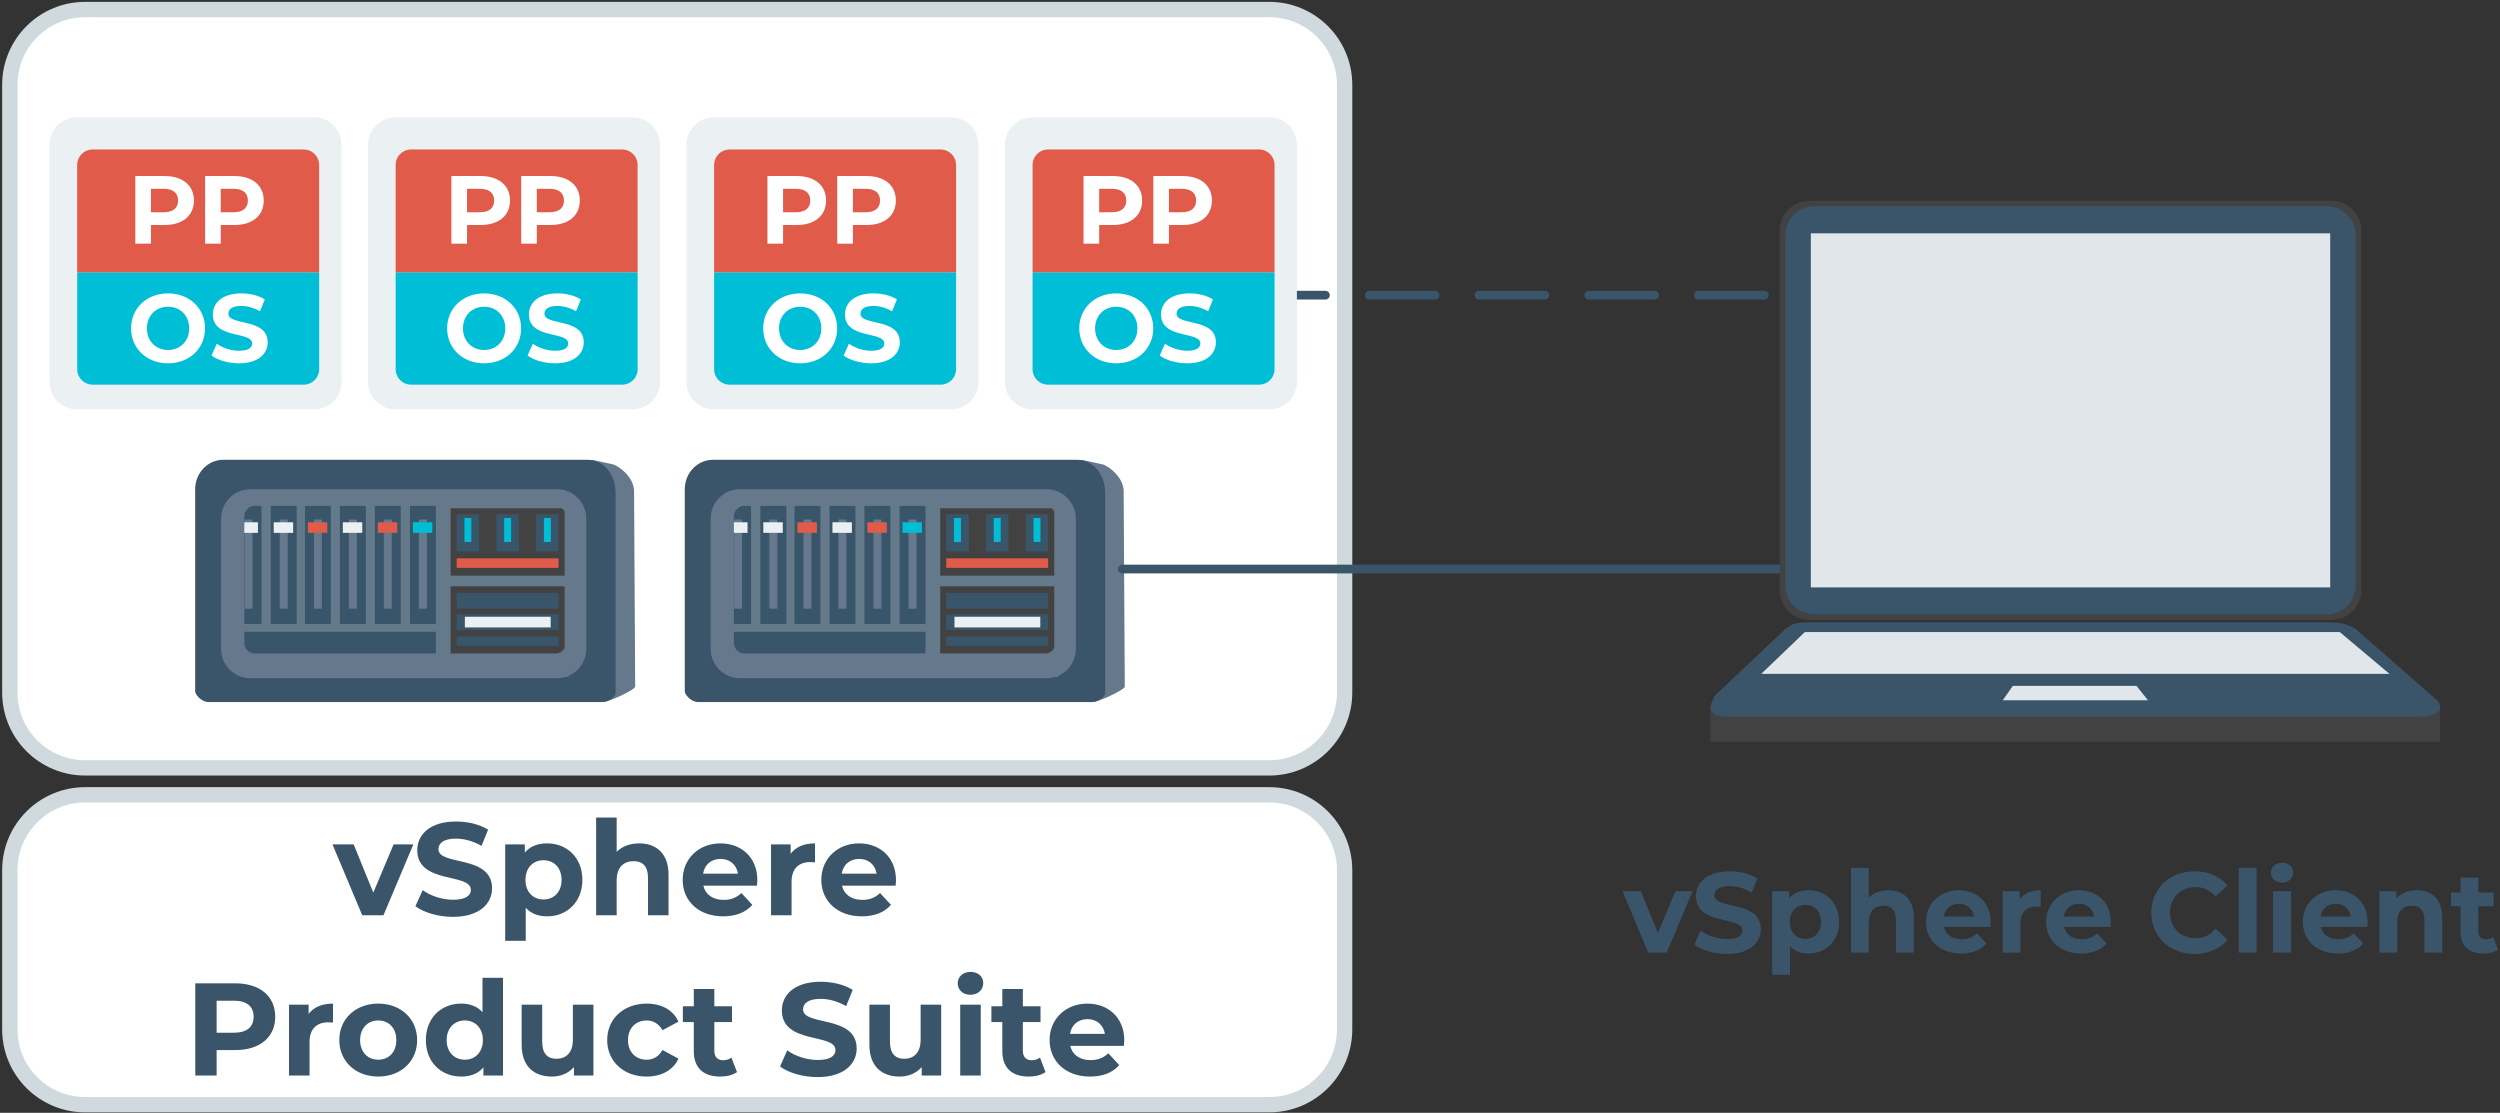
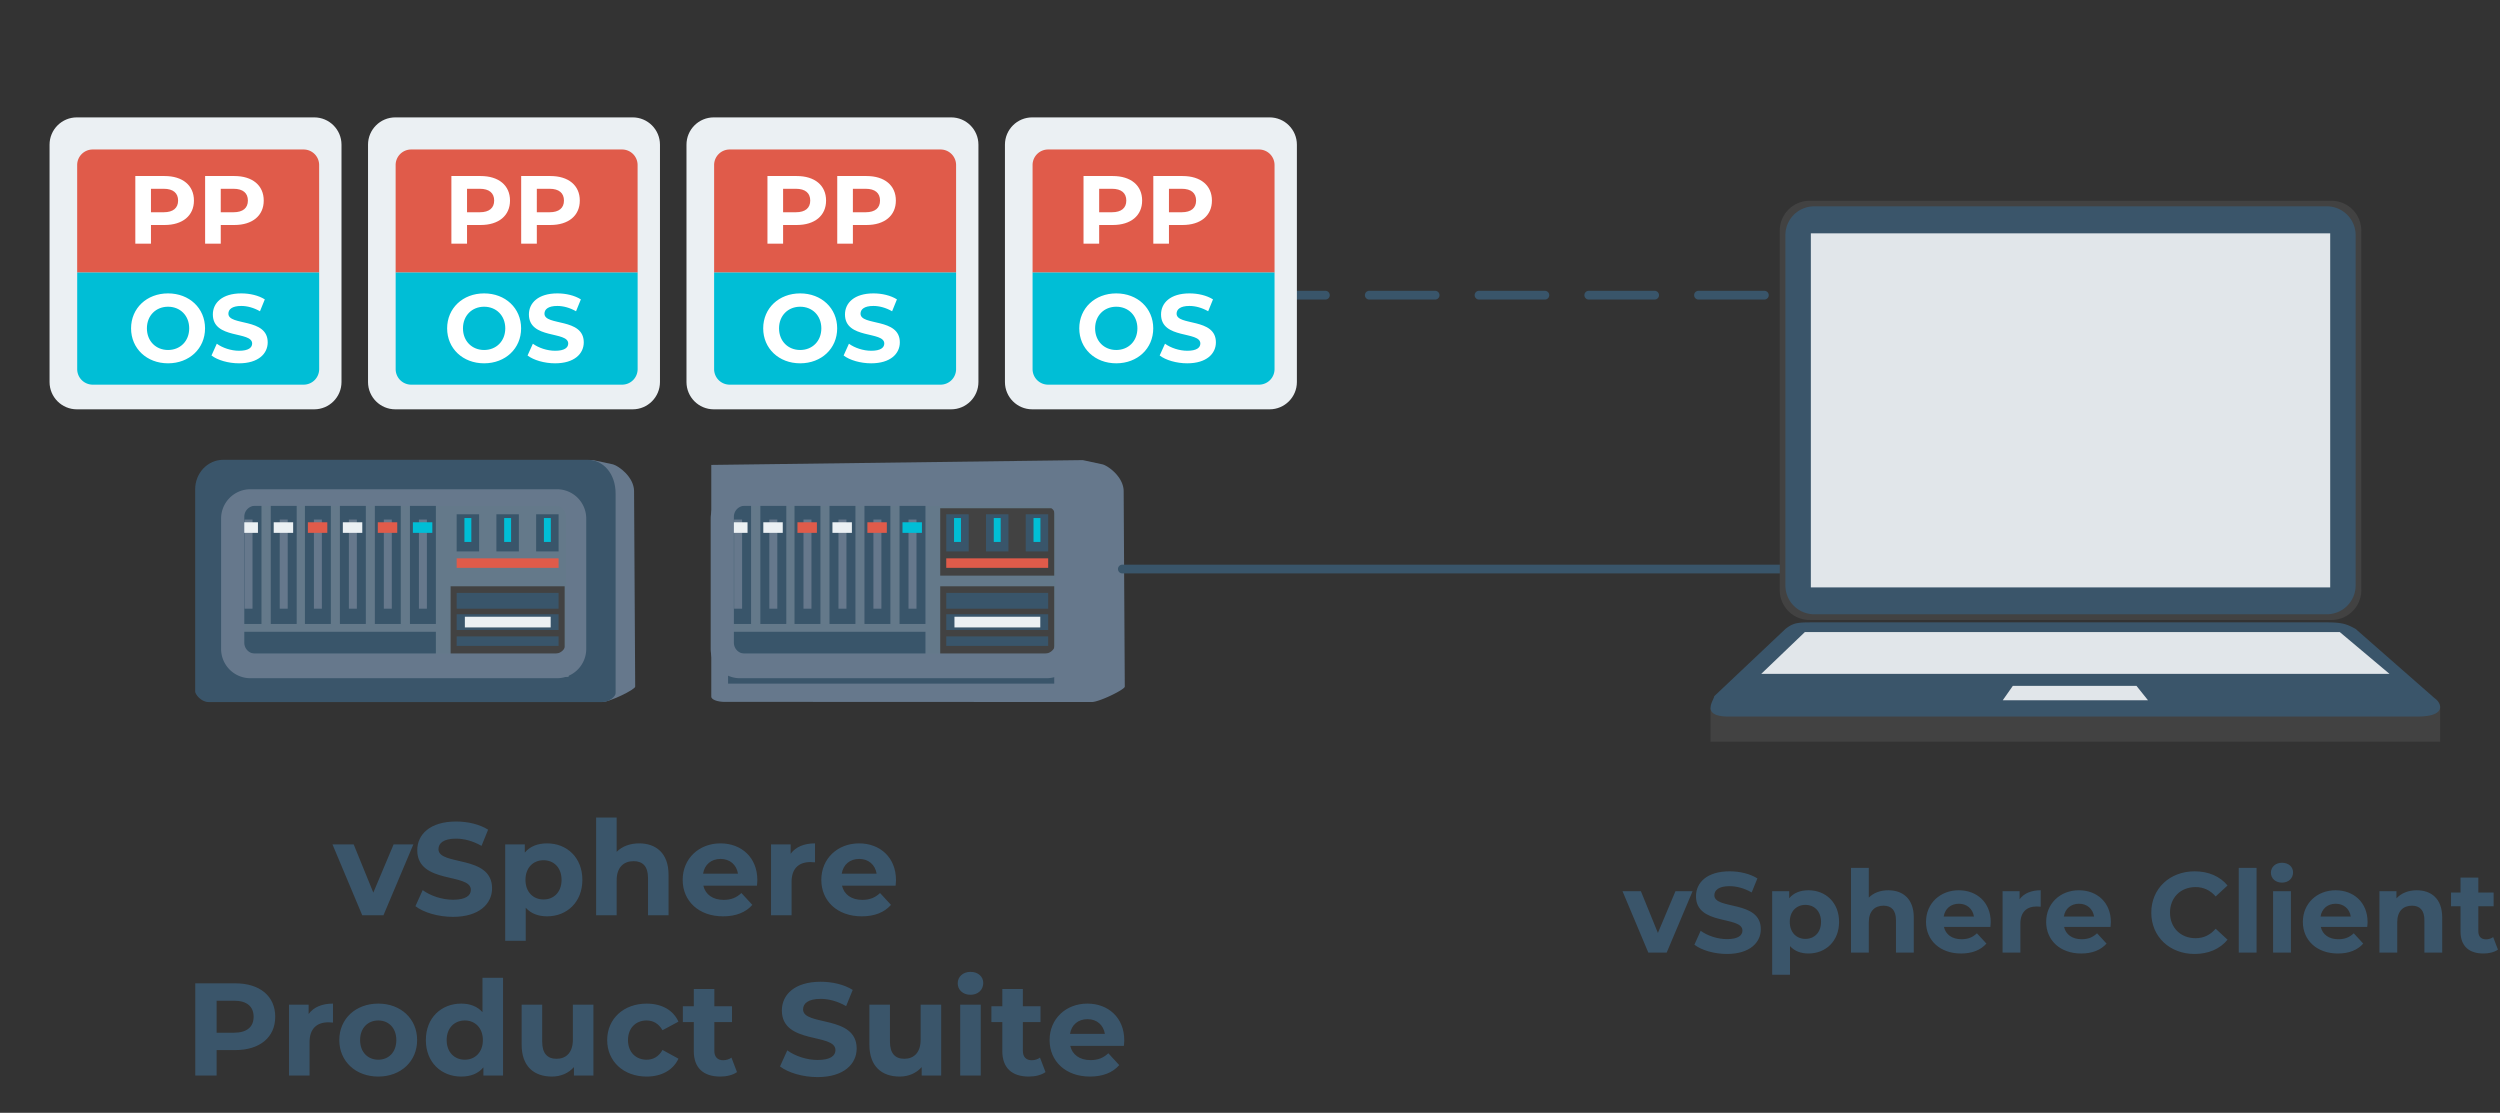
<svg xmlns="http://www.w3.org/2000/svg" width="1139" height="507" fill="none">
  <rect width="100%" height="100%" fill="#333333" stroke="none" />
-   <path d="M578.289 4.34h-539.5c-18.955 0-34.32 15.365-34.32 34.32v276.87c0 18.954 15.365 34.32 34.32 34.32h539.5c18.954 0 34.32-15.366 34.32-34.32V38.66c0-18.955-15.366-34.32-34.32-34.32zM578.289 362.121h-539.5c-18.955 0-34.32 15.366-34.32 34.32v72.54c0 18.954 15.365 34.32 34.32 34.32h539.5c18.954 0 34.32-15.366 34.32-34.32v-72.54c0-18.954-15.366-34.32-34.32-34.32z" fill="#fff" stroke="#D0D9DD" stroke-width="6.98" stroke-miterlimit="10" />
  <path d="M179.321 384.72l-9.24 21.96-8.94-21.96h-9.66l13.56 32.28h9.66l13.62-32.28h-9zm27.045 33c12 0 17.82-6 17.82-13.02 0-15.42-24.42-10.08-24.42-17.82 0-2.64 2.22-4.8 7.98-4.8 3.72 0 7.74 1.08 11.64 3.3l3-7.38c-3.9-2.46-9.3-3.72-14.58-3.72-11.94 0-17.7 5.94-17.7 13.08 0 15.6 24.42 10.2 24.42 18.06 0 2.58-2.34 4.5-8.1 4.5-5.04 0-10.32-1.8-13.86-4.38l-3.3 7.32c3.72 2.88 10.44 4.86 17.1 4.86zm42.882-33.48c-4.32 0-7.8 1.38-10.14 4.2v-3.72h-8.94v43.92h9.36v-15.06c2.4 2.64 5.7 3.9 9.72 3.9 9.06 0 16.08-6.48 16.08-16.62s-7.02-16.62-16.08-16.62zm-1.62 25.56c-4.68 0-8.22-3.36-8.22-8.94s3.54-8.94 8.22-8.94c4.68 0 8.22 3.36 8.22 8.94s-3.54 8.94-8.22 8.94zm43.585-25.56c-4.14 0-7.74 1.32-10.26 3.84v-15.6h-9.36V417h9.36v-15.96c0-5.94 3.24-8.7 7.74-8.7 4.14 0 6.54 2.4 6.54 7.62V417h9.36v-18.48c0-9.84-5.76-14.28-13.38-14.28zm53.836 16.74c0-10.38-7.32-16.74-16.8-16.74-9.84 0-17.22 6.96-17.22 16.62 0 9.6 7.26 16.62 18.42 16.62 5.82 0 10.32-1.8 13.32-5.22l-4.98-5.4c-2.22 2.1-4.68 3.12-8.1 3.12-4.92 0-8.34-2.46-9.24-6.48h24.42c.06-.78.18-1.8.18-2.52zm-16.74-9.66c4.2 0 7.26 2.64 7.92 6.72h-15.9c.66-4.14 3.72-6.72 7.98-6.72zm31.912-2.34v-4.26h-8.94V417h9.36v-15.24c0-6.18 3.42-9 8.58-9 .72 0 1.32.06 2.1.12v-8.64c-4.98 0-8.82 1.62-11.1 4.74zm47.992 12c0-10.38-7.32-16.74-16.8-16.74-9.84 0-17.22 6.96-17.22 16.62 0 9.6 7.26 16.62 18.42 16.62 5.82 0 10.32-1.8 13.32-5.22l-4.98-5.4c-2.22 2.1-4.68 3.12-8.1 3.12-4.92 0-8.34-2.46-9.24-6.48h24.42c.06-.78.18-1.8.18-2.52zm-16.74-9.66c4.2 0 7.26 2.64 7.92 6.72h-15.9c.66-4.14 3.72-6.72 7.98-6.72zM107.152 448h-18.18v42h9.72v-11.58h8.46c11.22 0 18.24-5.82 18.24-15.18 0-9.42-7.02-15.24-18.24-15.24zm-.54 22.5h-7.92v-14.58h7.92c5.94 0 8.94 2.7 8.94 7.32 0 4.56-3 7.26-8.94 7.26zm34-8.52v-4.26h-8.94V490h9.36v-15.24c0-6.18 3.42-9 8.58-9 .72 0 1.32.06 2.1.12v-8.64c-4.98 0-8.82 1.62-11.1 4.74zm31.732 28.5c10.26 0 17.7-6.9 17.7-16.62s-7.44-16.62-17.7-16.62c-10.26 0-17.76 6.9-17.76 16.62s7.5 16.62 17.76 16.62zm0-7.68c-4.68 0-8.28-3.36-8.28-8.94s3.6-8.94 8.28-8.94 8.22 3.36 8.22 8.94-3.54 8.94-8.22 8.94zm47.476-37.32v15.66c-2.34-2.64-5.7-3.9-9.66-3.9-9.12 0-16.14 6.48-16.14 16.62s7.02 16.62 16.14 16.62c4.32 0 7.74-1.38 10.08-4.2V490h8.94v-44.52h-9.36zm-8.04 37.32c-4.68 0-8.28-3.36-8.28-8.94s3.6-8.94 8.28-8.94c4.62 0 8.22 3.36 8.22 8.94s-3.6 8.94-8.22 8.94zm49.223-25.08v15.96c0 5.94-3.12 8.7-7.44 8.7-4.14 0-6.54-2.4-6.54-7.8v-16.86h-9.36v18.24c0 9.96 5.7 14.52 13.8 14.52 3.96 0 7.56-1.5 10.02-4.32V490h8.88v-32.28h-9.36zm33.632 32.76c6.78 0 12.12-3 14.46-8.16l-7.26-3.96c-1.74 3.12-4.32 4.44-7.26 4.44-4.74 0-8.46-3.3-8.46-8.94s3.72-8.94 8.46-8.94c2.94 0 5.52 1.38 7.26 4.44l7.26-3.9c-2.34-5.28-7.68-8.22-14.46-8.22-10.5 0-18 6.9-18 16.62s7.5 16.62 18 16.62zm38.618-8.64c-1.02.78-2.4 1.2-3.78 1.2-2.52 0-4.02-1.5-4.02-4.26v-13.14h8.04v-7.2h-8.04v-7.86h-9.36v7.86h-4.98v7.2h4.98v13.26c0 7.68 4.44 11.58 12.06 11.58 2.88 0 5.7-.66 7.62-2.04l-2.52-6.6zm39.226 8.88c12 0 17.82-6 17.82-13.02 0-15.42-24.42-10.08-24.42-17.82 0-2.64 2.22-4.8 7.98-4.8 3.72 0 7.74 1.08 11.64 3.3l3-7.38c-3.9-2.46-9.3-3.72-14.58-3.72-11.94 0-17.7 5.94-17.7 13.08 0 15.6 24.42 10.2 24.42 18.06 0 2.58-2.34 4.5-8.1 4.5-5.04 0-10.32-1.8-13.86-4.38l-3.3 7.32c3.72 2.88 10.44 4.86 17.1 4.86zm46.962-33v15.96c0 5.94-3.12 8.7-7.44 8.7-4.14 0-6.54-2.4-6.54-7.8v-16.86h-9.36v18.24c0 9.96 5.7 14.52 13.8 14.52 3.96 0 7.56-1.5 10.02-4.32V490h8.88v-32.28h-9.36zm22.711-4.5c3.48 0 5.82-2.28 5.82-5.4 0-2.88-2.34-5.04-5.82-5.04-3.48 0-5.82 2.28-5.82 5.22s2.34 5.22 5.82 5.22zm-4.68 36.78h9.36v-32.28h-9.36V490zm36.347-8.16c-1.02.78-2.4 1.2-3.78 1.2-2.52 0-4.02-1.5-4.02-4.26v-13.14h8.04v-7.2h-8.04v-7.86h-9.36v7.86h-4.98v7.2h4.98v13.26c0 7.68 4.44 11.58 12.06 11.58 2.88 0 5.7-.66 7.62-2.04l-2.52-6.6zm38.398-7.86c0-10.38-7.32-16.74-16.8-16.74-9.84 0-17.22 6.96-17.22 16.62 0 9.6 7.26 16.62 18.42 16.62 5.82 0 10.32-1.8 13.32-5.22l-4.98-5.4c-2.22 2.1-4.68 3.12-8.1 3.12-4.92 0-8.34-2.46-9.24-6.48h24.42c.06-.78.18-1.8.18-2.52zm-16.74-9.66c4.2 0 7.26 2.64 7.92 6.72h-15.9c.66-4.14 3.72-6.72 7.98-6.72zM763.345 406.024l-8.008 19.032-7.748-19.032h-8.372L750.969 434h8.372l11.804-27.976h-7.8zm23.439 28.6c10.4 0 15.444-5.2 15.444-11.284 0-13.364-21.164-8.736-21.164-15.444 0-2.288 1.924-4.16 6.916-4.16 3.224 0 6.708.936 10.088 2.86l2.6-6.396c-3.38-2.132-8.06-3.224-12.636-3.224-10.348 0-15.34 5.148-15.34 11.336 0 13.52 21.164 8.84 21.164 15.652 0 2.236-2.028 3.9-7.02 3.9-4.368 0-8.944-1.56-12.012-3.796l-2.86 6.344c3.224 2.496 9.048 4.212 14.82 4.212zm37.164-29.016c-3.744 0-6.76 1.196-8.788 3.64v-3.224h-7.748v38.064h8.112v-13.052c2.08 2.288 4.94 3.38 8.424 3.38 7.852 0 13.936-5.616 13.936-14.404s-6.084-14.404-13.936-14.404zm-1.404 22.152c-4.056 0-7.124-2.912-7.124-7.748s3.068-7.748 7.124-7.748c4.056 0 7.124 2.912 7.124 7.748s-3.068 7.748-7.124 7.748zm37.774-22.152c-3.588 0-6.708 1.144-8.892 3.328v-13.52h-8.112V434h8.112v-13.832c0-5.148 2.808-7.54 6.708-7.54 3.588 0 5.668 2.08 5.668 6.604V434h8.112v-16.016c0-8.528-4.992-12.376-11.596-12.376zm46.658 14.508c0-8.996-6.344-14.508-14.56-14.508-8.528 0-14.924 6.032-14.924 14.404 0 8.32 6.292 14.404 15.964 14.404 5.044 0 8.944-1.56 11.544-4.524l-4.316-4.68c-1.924 1.82-4.056 2.704-7.02 2.704-4.264 0-7.228-2.132-8.008-5.616h21.164c.052-.676.156-1.56.156-2.184zm-14.508-8.372c3.64 0 6.292 2.288 6.864 5.824h-13.78c.572-3.588 3.224-5.824 6.916-5.824zm27.657-2.028v-3.692h-7.748V434h8.112v-13.208c0-5.356 2.964-7.8 7.436-7.8.624 0 1.144.052 1.82.104v-7.488c-4.316 0-7.644 1.404-9.62 4.108zm41.593 10.4c0-8.996-6.344-14.508-14.56-14.508-8.528 0-14.924 6.032-14.924 14.404 0 8.32 6.292 14.404 15.964 14.404 5.044 0 8.944-1.56 11.544-4.524l-4.316-4.68c-1.924 1.82-4.056 2.704-7.02 2.704-4.264 0-7.228-2.132-8.008-5.616h21.164c.052-.676.156-1.56.156-2.184zm-14.508-8.372c3.64 0 6.292 2.288 6.864 5.824h-13.78c.572-3.588 3.224-5.824 6.916-5.824zm52.628 22.88c6.342 0 11.592-2.288 15.032-6.5l-5.41-4.992c-2.45 2.86-5.51 4.316-9.15 4.316-6.816 0-11.652-4.784-11.652-11.648s4.836-11.648 11.652-11.648c3.64 0 6.7 1.456 9.15 4.264l5.41-4.992c-3.44-4.16-8.69-6.448-14.98-6.448-11.336 0-19.76 7.852-19.76 18.824 0 10.972 8.424 18.824 19.708 18.824zm20.142-.624h8.11v-38.584h-8.11V434zm19.7-31.876c3.01 0 5.04-1.976 5.04-4.68 0-2.496-2.03-4.368-5.04-4.368-3.02 0-5.05 1.976-5.05 4.524s2.03 4.524 5.05 4.524zM1035.62 434h8.11v-27.976h-8.11V434zm43.05-13.884c0-8.996-6.35-14.508-14.56-14.508-8.53 0-14.93 6.032-14.93 14.404 0 8.32 6.3 14.404 15.97 14.404 5.04 0 8.94-1.56 11.54-4.524l-4.31-4.68c-1.93 1.82-4.06 2.704-7.02 2.704-4.27 0-7.23-2.132-8.01-5.616h21.16c.05-.676.16-1.56.16-2.184zm-14.51-8.372c3.64 0 6.29 2.288 6.86 5.824h-13.78c.58-3.588 3.23-5.824 6.92-5.824zm36.91-6.136c-3.79 0-7.07 1.3-9.25 3.692v-3.276h-7.75V434h8.11v-13.832c0-5.148 2.81-7.54 6.71-7.54 3.59 0 5.67 2.08 5.67 6.604V434h8.11v-16.016c0-8.528-4.99-12.376-11.6-12.376zm34.81 21.32c-.88.676-2.08 1.04-3.27 1.04-2.19 0-3.49-1.3-3.49-3.692v-11.388h6.97v-6.24h-6.97v-6.812h-8.11v6.812h-4.32v6.24h4.32v11.492c0 6.656 3.85 10.036 10.45 10.036 2.5 0 4.94-.572 6.61-1.768l-2.19-5.72z" fill="#3A556A" />
  <path d="M279.32 211.579c2.7.79 9.37 5.7 9.56 12l.51 89.26c0 1.32-11.63 7-15 7l-167.31-.07c-3.36 0-6.08-1.07-6.08-2.39v-105.56l169.25-2.19 9.07 1.95z" fill="#66788C" />
  <path d="M274.392 319.85H95.002c-3.36 0-6.08-3.52-6.08-4.78V222.9c0-7.42 5.73-13.42 12.8-13.42h165.95c7.07 0 12.8 6.17 12.8 15.41v91c.01 1.28-2.72 3.96-6.08 3.96z" fill="#3A556A" />
  <path d="M259.058 225.949h-148.73v82.45h148.73v-82.45z" fill="#64798A" />
-   <path d="M257.251 231.559h-51.95v30.7h51.95v-30.7z" fill="#424242" />
  <path d="M254.491 254.379h-46.44v4.33h46.44v-4.33z" fill="#E05B4A" />
  <path d="M218.281 234.309h-10.23v16.92h10.23v-16.92z" fill="#39556A" />
  <path d="M214.74 236.02h-3.15v10.89h3.15v-10.89z" fill="#00BED6" />
  <path d="M236.39 234.309h-10.23v16.92h10.23v-16.92z" fill="#39556A" />
  <path d="M232.849 236.02h-3.15v10.89h3.15v-10.89z" fill="#00BED6" />
  <path d="M254.492 234.309h-10.23v16.92h10.23v-16.92z" fill="#39556A" />
  <path d="M250.959 236.02h-3.15v10.89h3.15v-10.89z" fill="#00BED6" />
  <path d="M257.251 267.109h-51.95v30.7h51.95v-30.7z" fill="#424242" />
  <path d="M254.491 289.941h-46.44v4.33h46.44v-4.33zM254.491 270.129h-46.44v7.19h46.44v-7.19zM254.491 279.84h-46.44v7.19h46.44v-7.19z" fill="#39556A" />
  <path d="M250.889 280.988h-39.1v4.87h39.1v-4.87z" fill="#EBF0F3" />
  <path d="M119.13 230.34h-11.81v53.94h11.81v-53.94z" fill="#39556A" />
  <path d="M115.04 236.699h-3.63v40.62h3.63v-40.62z" fill="#66788C" />
  <path d="M117.52 237.949h-8.86v4.82h8.86v-4.82z" fill="#EBF0F3" />
  <path d="M135.169 230.34h-11.81v53.94h11.81v-53.94z" fill="#39556A" />
  <path d="M131.079 236.699h-3.63v40.62h3.63v-40.62z" fill="#66788C" />
  <path d="M133.559 237.949h-8.86v4.82h8.86v-4.82z" fill="#EBF0F3" />
  <path d="M150.732 230.34h-11.81v53.94h11.81v-53.94z" fill="#39556A" />
  <path d="M146.642 236.699h-3.63v40.62h3.63v-40.62z" fill="#66788C" />
  <path d="M149.122 237.949h-8.86v4.82h8.86v-4.82z" fill="#E05B4A" />
  <path d="M166.669 230.34h-11.81v53.94h11.81v-53.94z" fill="#39556A" />
  <path d="M162.579 236.699h-3.63v40.62h3.63v-40.62z" fill="#66788C" />
  <path d="M165.059 237.949h-8.86v4.82h8.86v-4.82z" fill="#EBF0F3" />
  <path d="M182.591 230.34h-11.81v53.94h11.81v-53.94z" fill="#39556A" />
  <path d="M178.501 236.699h-3.63v40.62h3.63v-40.62z" fill="#66788C" />
  <path d="M180.981 237.949h-8.86v4.82h8.86v-4.82z" fill="#E05B4A" />
  <path d="M198.58 230.34h-11.81v53.94h11.81v-53.94z" fill="#39556A" />
  <path d="M194.489 236.699h-3.63v40.62h3.63v-40.62z" fill="#66788C" />
  <path d="M196.969 237.949h-8.86v4.82h8.86v-4.82z" fill="#00BED6" />
  <path d="M198.58 287.84h-91.26v9.97h91.26v-9.97z" fill="#39556A" />
  <path d="M257.248 300.828h-148.6v10.63h148.6v-10.63z" fill="#3A556A" />
  <path d="M100.731 236.258v59.34a13.345 13.345 0 0 0 3.902 9.477 13.367 13.367 0 0 0 9.468 3.923H253.73c3.544 0 6.942-1.407 9.447-3.913a13.357 13.357 0 0 0 3.914-9.447v-59.38a13.36 13.36 0 0 0-13.361-13.36H114.101a13.362 13.362 0 0 0-13.37 13.36zm157.11 56.56a5 5 0 0 1-5 5h-136.54a4.998 4.998 0 0 1-5-5v-57.4a4.998 4.998 0 0 1 5-5h136.56a4.999 4.999 0 0 1 5 5l-.02 57.4zM502.379 211.579c2.7.79 9.37 5.7 9.56 12l.51 89.26c0 1.32-11.63 7-15 7l-167.31-.07c-3.36 0-6.08-1.07-6.08-2.39v-105.56l169.25-2.19 9.07 1.95z" fill="#66788C" />
-   <path d="M497.458 319.85h-179.39c-3.36 0-6.08-3.52-6.08-4.78V222.9c0-7.42 5.73-13.42 12.8-13.42h165.94c7.07 0 12.8 6.17 12.8 15.41v91c.01 1.28-2.71 3.96-6.07 3.96z" fill="#3A556A" />
  <path d="M482.128 225.949h-148.73v82.45h148.73v-82.45z" fill="#64798A" />
  <path d="M480.309 231.559h-51.95v30.7h51.95v-30.7z" fill="#424242" />
  <path d="M477.549 254.379h-46.44v4.33h46.44v-4.33z" fill="#E05B4A" />
  <path d="M441.339 234.309h-10.23v16.92h10.23v-16.92z" fill="#39556A" />
  <path d="M437.81 236.02h-3.15v10.89h3.15v-10.89z" fill="#00BED6" />
  <path d="M459.449 234.309h-10.23v16.92h10.23v-16.92z" fill="#39556A" />
  <path d="M455.912 236.02h-3.15v10.89h3.15v-10.89z" fill="#00BED6" />
  <path d="M477.55 234.309h-10.23v16.92h10.23v-16.92z" fill="#39556A" />
  <path d="M474.021 236.02h-3.15v10.89h3.15v-10.89z" fill="#00BED6" />
  <path d="M480.309 267.109h-51.95v30.7h51.95v-30.7z" fill="#424242" />
  <path d="M477.549 289.941h-46.44v4.33h46.44v-4.33zM477.549 270.129h-46.44v7.19h46.44v-7.19zM477.549 279.84h-46.44v7.19h46.44v-7.19z" fill="#39556A" />
  <path d="M473.952 280.988h-39.1v4.87h39.1v-4.87z" fill="#EBF0F3" />
  <path d="M342.189 230.34h-11.81v53.94h11.81v-53.94z" fill="#39556A" />
  <path d="M338.099 236.699h-3.63v40.62h3.63v-40.62z" fill="#66788C" />
  <path d="M340.579 237.949h-8.86v4.82h8.86v-4.82z" fill="#EBF0F3" />
  <path d="M358.232 230.34h-11.81v53.94h11.81v-53.94z" fill="#39556A" />
  <path d="M354.142 236.699h-3.63v40.62h3.63v-40.62z" fill="#66788C" />
  <path d="M356.622 237.949h-8.86v4.82h8.86v-4.82z" fill="#EBF0F3" />
  <path d="M373.79 230.34h-11.81v53.94h11.81v-53.94z" fill="#39556A" />
  <path d="M369.7 236.699h-3.63v40.62h3.63v-40.62z" fill="#66788C" />
  <path d="M372.18 237.949h-8.86v4.82h8.86v-4.82z" fill="#E05B4A" />
  <path d="M389.732 230.34h-11.81v53.94h11.81v-53.94z" fill="#39556A" />
  <path d="M385.642 236.699h-3.63v40.62h3.63v-40.62z" fill="#66788C" />
  <path d="M388.122 237.949h-8.86v4.82h8.86v-4.82z" fill="#EBF0F3" />
  <path d="M405.662 230.34h-11.81v53.94h11.81v-53.94z" fill="#39556A" />
  <path d="M401.56 236.699h-3.63v40.62h3.63v-40.62z" fill="#66788C" />
  <path d="M404.04 237.949h-8.86v4.82h8.86v-4.82z" fill="#E05B4A" />
  <path d="M421.638 230.34h-11.81v53.94h11.81v-53.94z" fill="#39556A" />
  <path d="M417.552 236.699h-3.63v40.62h3.63v-40.62z" fill="#66788C" />
  <path d="M420.032 237.949h-8.86v4.82h8.86v-4.82z" fill="#00BED6" />
  <path d="M421.639 287.84h-91.26v9.97h91.26v-9.97z" fill="#39556A" />
  <path d="M480.311 300.828h-148.6v10.63h148.6v-10.63z" fill="#3A556A" />
  <path d="M323.789 236.258v59.34a13.365 13.365 0 0 0 8.245 12.383 13.352 13.352 0 0 0 5.125 1.017h139.63a13.358 13.358 0 0 0 13.36-13.36v-59.38a13.36 13.36 0 0 0-13.36-13.36h-139.63a13.366 13.366 0 0 0-12.352 8.245 13.364 13.364 0 0 0-1.018 5.115zm157.11 56.56a5.002 5.002 0 0 1-5 5h-136.54a4.996 4.996 0 0 1-5-5v-57.4a4.999 4.999 0 0 1 5-5h136.56a5.001 5.001 0 0 1 5 5l-.02 57.4z" fill="#66788C" />
  <path d="M953.841 134.48h-393.88" stroke="#39556A" stroke-width="4" stroke-linecap="round" stroke-linejoin="round" stroke-dasharray="30 20" />
  <path d="M1002.46 259.25H511.34" stroke="#39556A" stroke-width="4" stroke-linecap="round" stroke-linejoin="round" />
  <path d="M1111.74 322.461H779.328v15.45h332.412v-15.45zM824.459 282.46a13.598 13.598 0 0 1-13.6-13.6V105.08a13.6 13.6 0 0 1 13.6-13.6h237.751a13.6 13.6 0 0 1 13.6 13.6v163.78c0 1.786-.35 3.555-1.04 5.205a13.569 13.569 0 0 1-2.94 4.412 13.7 13.7 0 0 1-4.42 2.948 13.552 13.552 0 0 1-5.2 1.035H824.459z" fill="#424242" />
  <path d="M826.56 94h233.54c1.72 0 3.43.34 5.02 1 1.6.66 3.04 1.626 4.26 2.846a13.129 13.129 0 0 1 3.85 9.284v159.6a13.126 13.126 0 0 1-3.85 9.284 13.127 13.127 0 0 1-9.28 3.846H826.55a13.12 13.12 0 0 1-13.12-13.12V107.17c-.006-1.728.33-3.439.988-5.037a13.113 13.113 0 0 1 7.108-7.13A13.126 13.126 0 0 1 826.56 94zM787.52 326.461c-13.13 0-6.52-7.6-6.52-9.27l32.44-30.64c3.81-3 5.88-3 13.12-3h233.55c7.25 0 9.29.9 13.12 3l35.93 31.51c3.34 2.27 5.65 8.4-7.76 8.4H787.52z" fill="#3A556A" />
  <path d="M822.302 287.961H1066l22.65 19.05H802.422l19.88-19.05zM917.049 312.48h56.33l5.24 6.56h-66.17l4.6-6.56zM1061.64 106.32H825.02v161.31h236.62V106.32z" fill="#E1E6EA" />
  <path d="M143.148 53.48H35.018c-6.87 0-12.44 5.57-12.44 12.44v108.13c0 6.871 5.57 12.44 12.44 12.44h108.13c6.871 0 12.44-5.569 12.44-12.44V65.92c0-6.87-5.569-12.44-12.44-12.44z" fill="#EBF0F3" />
  <path d="M145.41 124.189H35.16v-49a7.08 7.08 0 0 1 7.08-7.08h96.08a7.077 7.077 0 0 1 7.08 7.08l.01 49z" fill="#E05B4A" />
  <path d="M138.322 175.252h-96.07a7.08 7.08 0 0 1-7.08-7.08v-44h110.24v44a7.093 7.093 0 0 1-2.077 5.01 7.095 7.095 0 0 1-5.013 2.07z" fill="#00BED6" />
  <path d="M288.242 53.48h-108.13c-6.871 0-12.44 5.57-12.44 12.44v108.13c0 6.871 5.569 12.44 12.44 12.44h108.13c6.87 0 12.44-5.569 12.44-12.44V65.92c0-6.87-5.57-12.44-12.44-12.44z" fill="#EBF0F3" />
  <path d="M290.5 124.189H180.25v-49a7.079 7.079 0 0 1 7.08-7.08h96.08a7.077 7.077 0 0 1 6.541 4.371c.356.859.539 1.78.539 2.71l.01 48.999z" fill="#E05B4A" />
  <path d="M283.422 175.252h-96.08a7.08 7.08 0 0 1-7.08-7.08v-44h110.24v44a7.079 7.079 0 0 1-7.08 7.08z" fill="#00BED6" />
  <path d="M433.332 53.48h-108.13c-6.871 0-12.44 5.57-12.44 12.44v108.13c0 6.871 5.569 12.44 12.44 12.44h108.13c6.87 0 12.44-5.569 12.44-12.44V65.92c0-6.87-5.57-12.44-12.44-12.44z" fill="#EBF0F3" />
  <path d="M435.592 124.189h-110.24v-49a7.082 7.082 0 0 1 7.08-7.08h96.08a7.08 7.08 0 0 1 7.08 7.08v49z" fill="#E05B4A" />
  <path d="M428.512 175.252h-96.08a7.08 7.08 0 0 1-7.08-7.08v-44h110.24v44a7.079 7.079 0 0 1-7.08 7.08z" fill="#00BED6" />
  <path d="M578.422 53.48h-108.13c-6.871 0-12.44 5.57-12.44 12.44v108.13c0 6.871 5.569 12.44 12.44 12.44h108.13c6.87 0 12.44-5.569 12.44-12.44V65.92c0-6.87-5.57-12.44-12.44-12.44z" fill="#EBF0F3" />
  <path d="M580.681 124.189h-110.24v-49a7.079 7.079 0 0 1 7.08-7.08h96.08a7.082 7.082 0 0 1 7.08 7.08v49z" fill="#E05B4A" />
  <path d="M573.601 175.252h-96.08a7.08 7.08 0 0 1-7.08-7.08v-44h110.24v44a7.082 7.082 0 0 1-7.08 7.08z" fill="#00BED6" />
  <path d="M506.984 80.2h-13.332V111h7.128v-8.492h6.204c8.228 0 13.376-4.268 13.376-11.132 0-6.908-5.148-11.176-13.376-11.176zm-.396 16.5h-5.808V86.008h5.808c4.356 0 6.556 1.98 6.556 5.368 0 3.344-2.2 5.324-6.556 5.324zm32.193-16.5h-13.332V111h7.128v-8.492h6.204c8.228 0 13.376-4.268 13.376-11.132 0-6.908-5.148-11.176-13.376-11.176zm-.396 16.5h-5.808V86.008h5.808c4.356 0 6.556 1.98 6.556 5.368 0 3.344-2.2 5.324-6.556 5.324zm-29.817 68.828c9.68 0 16.852-6.732 16.852-15.928 0-9.196-7.172-15.928-16.852-15.928-9.724 0-16.852 6.776-16.852 15.928 0 9.152 7.128 15.928 16.852 15.928zm0-6.072c-5.5 0-9.636-4.004-9.636-9.856s4.136-9.856 9.636-9.856c5.5 0 9.636 4.004 9.636 9.856s-4.136 9.856-9.636 9.856zm32.329 6.072c8.8 0 13.068-4.4 13.068-9.548 0-11.308-17.908-7.392-17.908-13.068 0-1.936 1.628-3.52 5.852-3.52 2.728 0 5.676.792 8.536 2.42l2.2-5.412c-2.86-1.804-6.82-2.728-10.692-2.728-8.756 0-12.98 4.356-12.98 9.592 0 11.44 17.908 7.48 17.908 13.244 0 1.892-1.716 3.3-5.94 3.3-3.696 0-7.568-1.32-10.164-3.212l-2.42 5.368c2.728 2.112 7.656 3.564 12.54 3.564zM362.984 80.2h-13.332V111h7.128v-8.492h6.204c8.228 0 13.376-4.268 13.376-11.132 0-6.908-5.148-11.176-13.376-11.176zm-.396 16.5h-5.808V86.008h5.808c4.356 0 6.556 1.98 6.556 5.368 0 3.344-2.2 5.324-6.556 5.324zm32.193-16.5h-13.332V111h7.128v-8.492h6.204c8.228 0 13.376-4.268 13.376-11.132 0-6.908-5.148-11.176-13.376-11.176zm-.396 16.5h-5.808V86.008h5.808c4.356 0 6.556 1.98 6.556 5.368 0 3.344-2.2 5.324-6.556 5.324zm-29.817 68.828c9.68 0 16.852-6.732 16.852-15.928 0-9.196-7.172-15.928-16.852-15.928-9.724 0-16.852 6.776-16.852 15.928 0 9.152 7.128 15.928 16.852 15.928zm0-6.072c-5.5 0-9.636-4.004-9.636-9.856s4.136-9.856 9.636-9.856c5.5 0 9.636 4.004 9.636 9.856s-4.136 9.856-9.636 9.856zm32.329 6.072c8.8 0 13.068-4.4 13.068-9.548 0-11.308-17.908-7.392-17.908-13.068 0-1.936 1.628-3.52 5.852-3.52 2.728 0 5.676.792 8.536 2.42l2.2-5.412c-2.86-1.804-6.82-2.728-10.692-2.728-8.756 0-12.98 4.356-12.98 9.592 0 11.44 17.908 7.48 17.908 13.244 0 1.892-1.716 3.3-5.94 3.3-3.696 0-7.568-1.32-10.164-3.212l-2.42 5.368c2.728 2.112 7.656 3.564 12.54 3.564zM218.984 80.2h-13.332V111h7.128v-8.492h6.204c8.228 0 13.376-4.268 13.376-11.132 0-6.908-5.148-11.176-13.376-11.176zm-.396 16.5h-5.808V86.008h5.808c4.356 0 6.556 1.98 6.556 5.368 0 3.344-2.2 5.324-6.556 5.324zm32.193-16.5h-13.332V111h7.128v-8.492h6.204c8.228 0 13.376-4.268 13.376-11.132 0-6.908-5.148-11.176-13.376-11.176zm-.396 16.5h-5.808V86.008h5.808c4.356 0 6.556 1.98 6.556 5.368 0 3.344-2.2 5.324-6.556 5.324zm-29.817 68.828c9.68 0 16.852-6.732 16.852-15.928 0-9.196-7.172-15.928-16.852-15.928-9.724 0-16.852 6.776-16.852 15.928 0 9.152 7.128 15.928 16.852 15.928zm0-6.072c-5.5 0-9.636-4.004-9.636-9.856s4.136-9.856 9.636-9.856c5.5 0 9.636 4.004 9.636 9.856s-4.136 9.856-9.636 9.856zm32.329 6.072c8.8 0 13.068-4.4 13.068-9.548 0-11.308-17.908-7.392-17.908-13.068 0-1.936 1.628-3.52 5.852-3.52 2.728 0 5.676.792 8.536 2.42l2.2-5.412c-2.86-1.804-6.82-2.728-10.692-2.728-8.756 0-12.98 4.356-12.98 9.592 0 11.44 17.908 7.48 17.908 13.244 0 1.892-1.716 3.3-5.94 3.3-3.696 0-7.568-1.32-10.164-3.212l-2.42 5.368c2.728 2.112 7.656 3.564 12.54 3.564zM74.984 80.2H61.652V111h7.128v-8.492h6.204c8.228 0 13.376-4.268 13.376-11.132 0-6.908-5.148-11.176-13.376-11.176zm-.396 16.5H68.78V86.008h5.808c4.356 0 6.556 1.98 6.556 5.368 0 3.344-2.2 5.324-6.556 5.324zm32.193-16.5H93.449V111h7.128v-8.492h6.204c8.228 0 13.376-4.268 13.376-11.132 0-6.908-5.148-11.176-13.376-11.176zm-.396 16.5h-5.808V86.008h5.808c4.356 0 6.556 1.98 6.556 5.368 0 3.344-2.2 5.324-6.556 5.324zm-29.817 68.828c9.68 0 16.852-6.732 16.852-15.928 0-9.196-7.172-15.928-16.852-15.928-9.724 0-16.852 6.776-16.852 15.928 0 9.152 7.128 15.928 16.852 15.928zm0-6.072c-5.5 0-9.636-4.004-9.636-9.856s4.136-9.856 9.636-9.856c5.5 0 9.636 4.004 9.636 9.856s-4.136 9.856-9.636 9.856zm32.329 6.072c8.8 0 13.068-4.4 13.068-9.548 0-11.308-17.908-7.392-17.908-13.068 0-1.936 1.628-3.52 5.852-3.52 2.728 0 5.676.792 8.536 2.42l2.2-5.412c-2.86-1.804-6.82-2.728-10.692-2.728-8.756 0-12.98 4.356-12.98 9.592 0 11.44 17.908 7.48 17.908 13.244 0 1.892-1.716 3.3-5.94 3.3-3.696 0-7.568-1.32-10.164-3.212l-2.42 5.368c2.728 2.112 7.656 3.564 12.54 3.564z" fill="#fff" />
</svg>